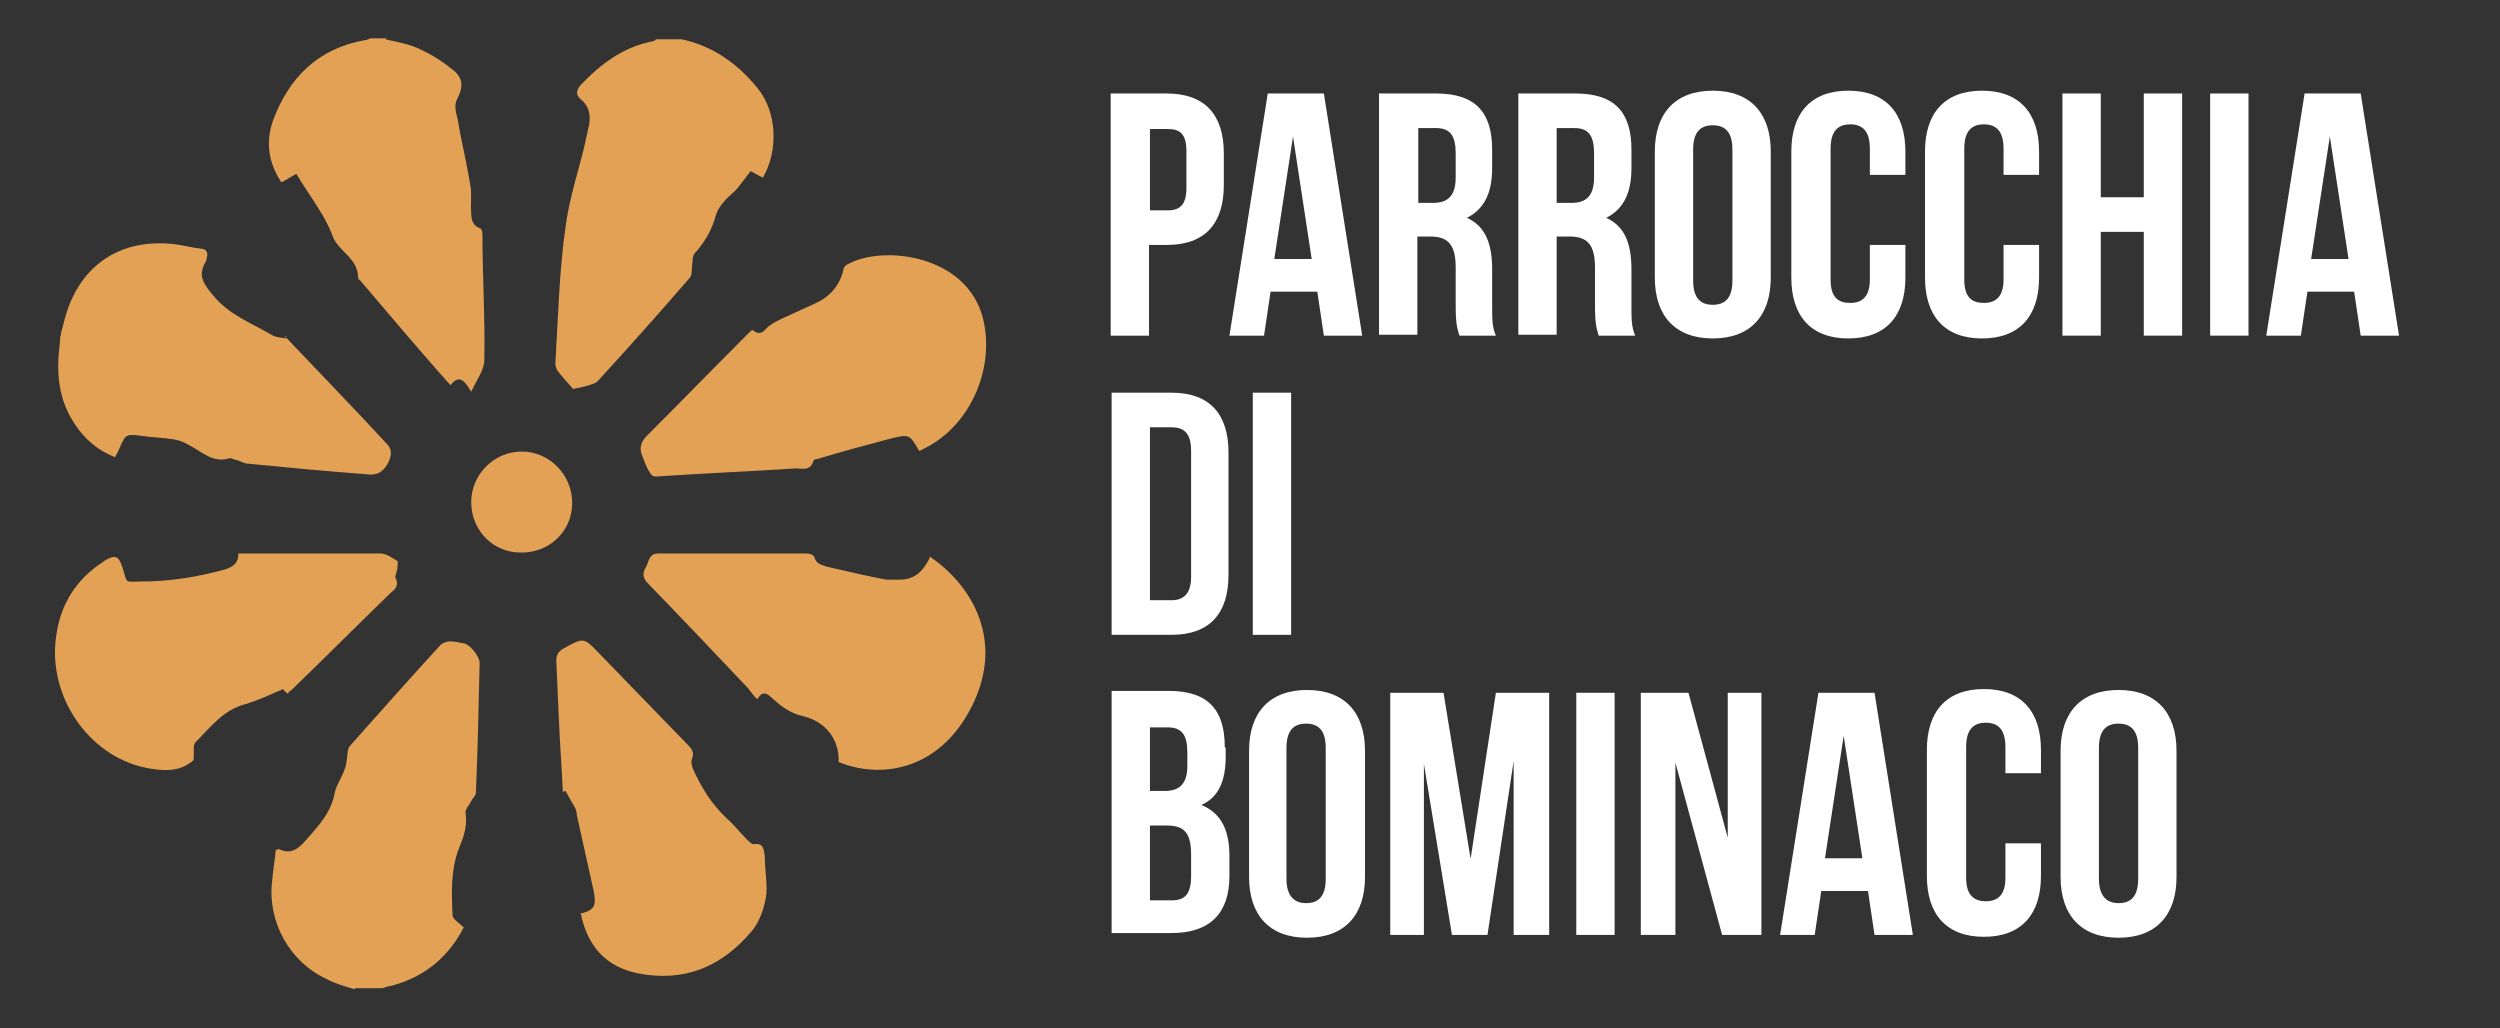
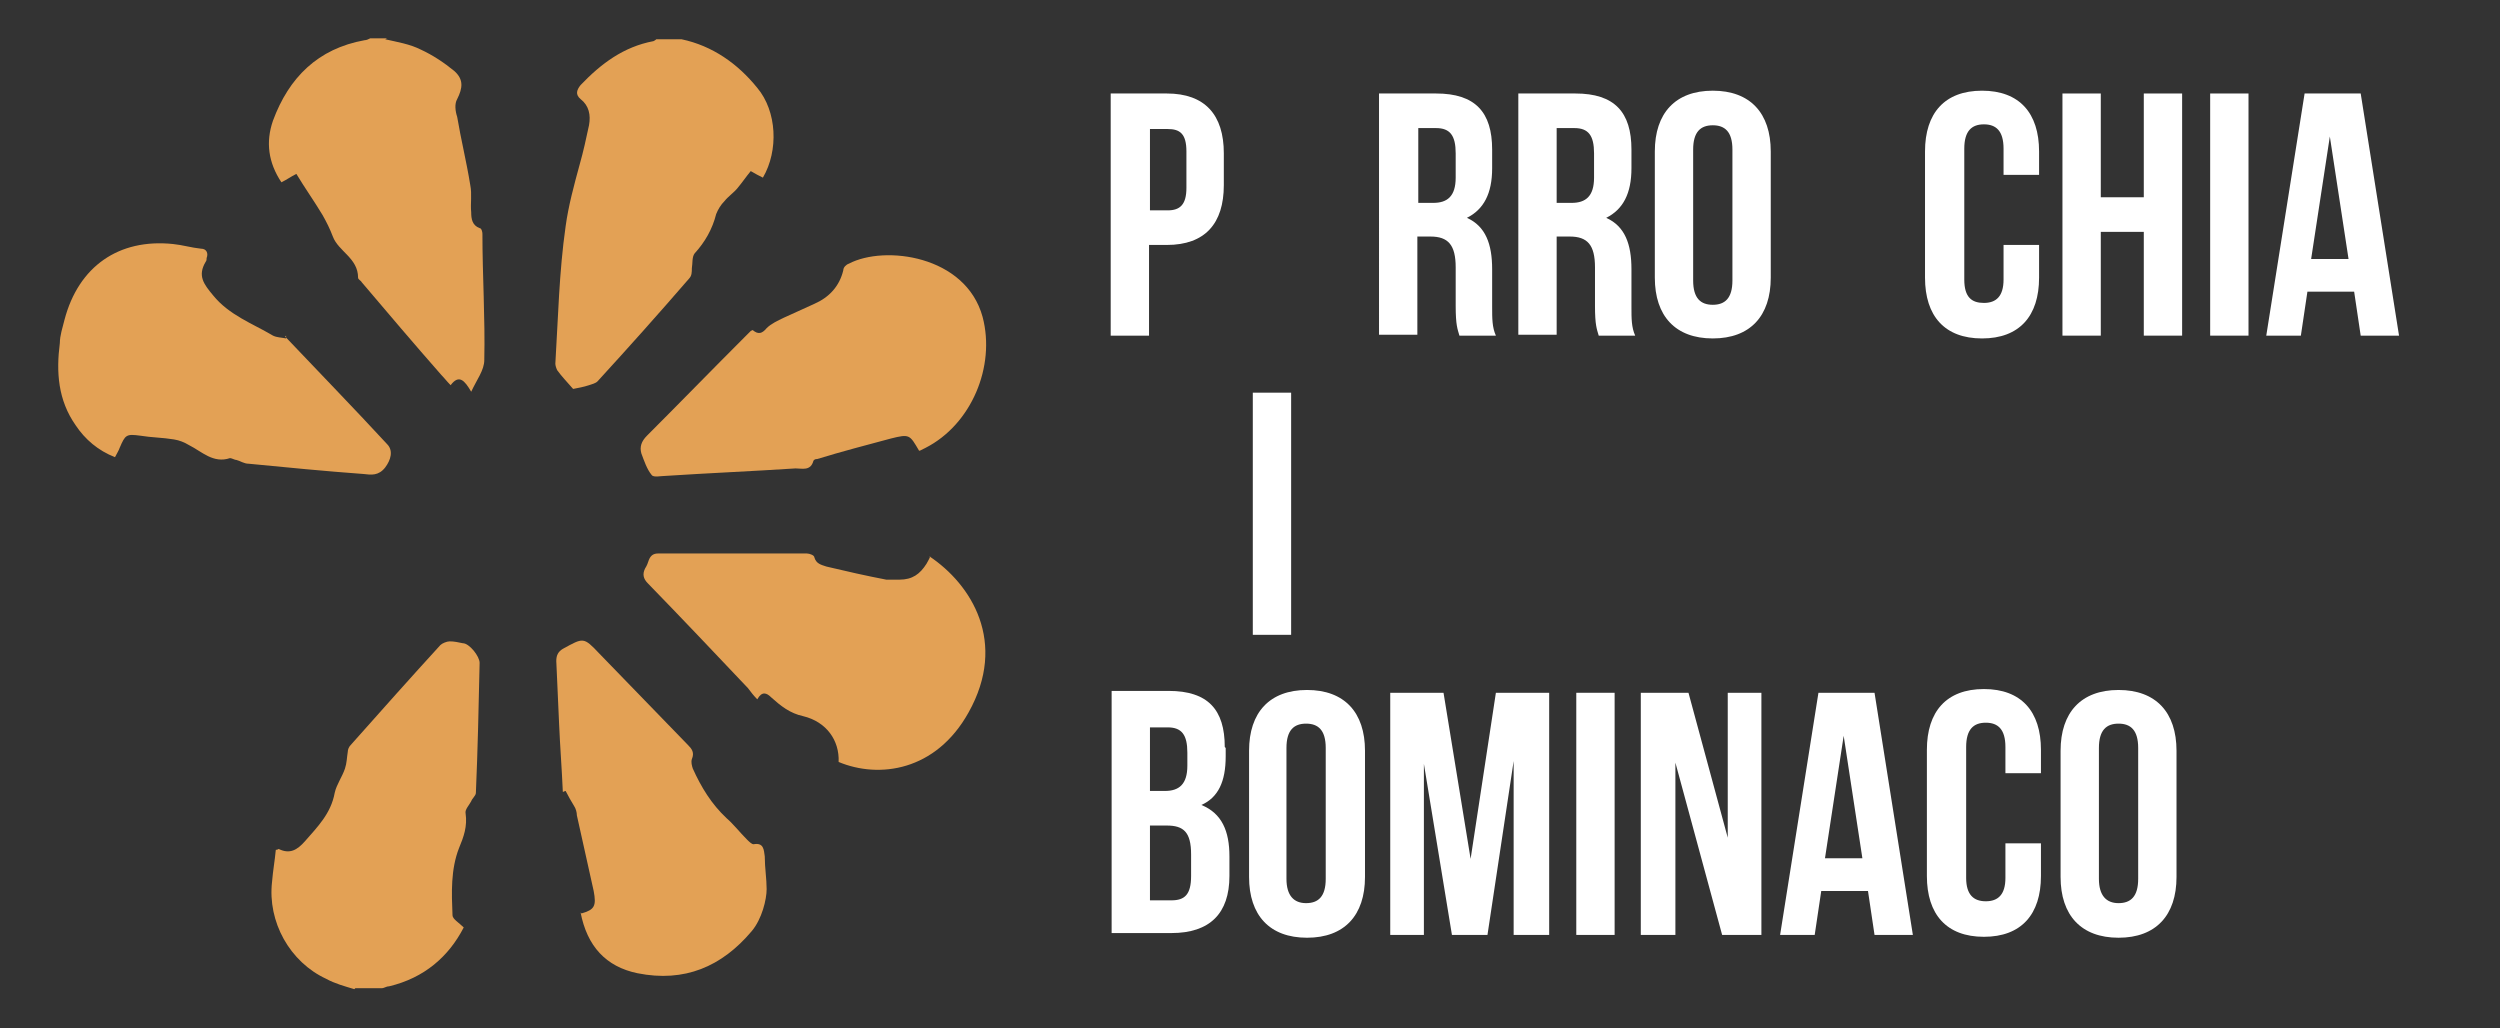
<svg xmlns="http://www.w3.org/2000/svg" version="1.1" viewBox="0 0 267.4 110">
  <rect x="0" y="0" width="267.4" height="110" fill="#333333" stroke="none" />
  <defs>
    <style>
      .cls-1 {
        fill: #fff;
      }

      .cls-2 {
        fill: #e3a155;
      }
    </style>
  </defs>
  <g>
    <g id="Livello_1">
      <g id="Livello_1-2" data-name="Livello_1">
        <g>
          <path class="cls-2" d="M41.2,4.2c1.3.3,2.6.5,3.8,1.1,1.3.6,2.5,1.4,3.6,2.3,1,.9.9,1.8.3,3-.3.5-.2,1.3,0,1.9.4,2.4,1,4.8,1.4,7.3.2,1,0,2,.1,2.9,0,.7.1,1.4.9,1.7.2,0,.3.4.3.6,0,4.5.3,9,.2,13.5,0,1.1-.8,2.1-1.4,3.4-.7-1.2-1.3-1.9-2.2-.7-.4-.4-.7-.8-1-1.1-2.9-3.3-5.7-6.6-8.5-9.9-.1-.2-.4-.3-.4-.5,0-2.1-2.1-2.8-2.7-4.4-.3-.8-.7-1.6-1.1-2.3-.9-1.5-1.9-2.9-2.8-4.4-.6.3-1,.6-1.6.9-1.4-2.1-1.7-4.3-.9-6.6,1.7-4.6,4.8-7.7,9.8-8.6.2,0,.4-.1.6-.2h1.8Z" />
          <path class="cls-2" d="M72.9,4.2c3.3.7,6,2.6,8.1,5.2,2.1,2.5,2.3,6.7.6,9.6-.4-.2-.8-.4-1.3-.7-.5.6-.9,1.2-1.4,1.8-.4.5-1,.9-1.4,1.4-.4.4-.7.9-.9,1.4-.4,1.6-1.2,3-2.3,4.2-.3.4-.2,1-.3,1.6,0,.4,0,.8-.3,1.1-3.2,3.7-6.5,7.4-9.8,11-.2.2-.6.3-.9.4-.6.2-1.2.3-1.7.4-.6-.7-1.2-1.3-1.7-2-.1-.2-.2-.5-.2-.7.3-4.9.4-9.8,1.1-14.7.3-2.2.9-4.4,1.5-6.6.4-1.4.7-2.8,1-4.2.2-1.1,0-2.1-.9-2.8-.6-.5-.4-1,0-1.5,2.2-2.3,4.6-4.1,7.8-4.7,0,0,.2-.1.3-.2h2.6,0Z" />
          <path class="cls-2" d="M37.9,105.8c-1-.3-2.1-.6-3-1.1-3.9-1.8-6.3-6.1-5.8-10.4.1-1.2.3-2.3.4-3.4.2,0,.3-.1.3-.1,1.2.6,2,.1,2.8-.8,1.4-1.6,2.8-3,3.2-5.2.2-.9.8-1.7,1.1-2.6.2-.6.2-1.2.3-1.8,0-.2.1-.5.3-.7,3.2-3.6,6.4-7.2,9.6-10.7.2-.2.7-.4,1-.4.5,0,.9.1,1.4.2.7,0,1.8,1.4,1.8,2.1-.1,4.6-.2,9.3-.4,13.9,0,.3-.4.6-.5.9-.2.4-.7.9-.6,1.3.2,1.4-.2,2.5-.7,3.7-.9,2.3-.8,4.8-.7,7.2,0,.4.7.8,1.2,1.3-1.6,3.1-4.2,5.4-8,6.3-.3,0-.5.2-.8.2h-2.8,0Z" />
          <path class="cls-2" d="M99.4,59.5c4.5,3,8.4,9.2,4.2,16.7-3.5,6.3-9.6,7.1-13.9,5.3.1-2.3-1.3-4.3-3.8-4.9-1.4-.3-2.4-1.1-3.4-2-.5-.5-1-.7-1.5.2-.4-.4-.7-.8-1-1.2-3.6-3.8-7.1-7.5-10.7-11.2-.5-.5-.6-1-.3-1.6.2-.3.3-.6.4-.9.2-.5.5-.7,1-.7,5.3,0,10.6,0,15.9,0,.3,0,.8.2.8.4.2.7.7.8,1.3,1,2.1.5,4.3,1,6.4,1.4.5,0,.9,0,1.4,0,1.4,0,2.2-.6,2.9-1.7.1-.2.3-.5.4-.8h0Z" />
          <path class="cls-2" d="M80.5,35.3c.6.5,1,.4,1.5-.2.5-.5,1.2-.8,1.8-1.1,1.1-.5,2.2-1,3.3-1.5,1.6-.7,2.7-1.9,3.1-3.6,0-.3.3-.6.6-.7,3.8-2,12.5-.9,14.3,5.7,1.4,5.3-1.2,11.5-6.1,14-.2.1-.4.2-.6.3,0,0-.1,0-.1,0-1-1.7-1-1.8-3-1.3-2.6.7-5.3,1.4-7.9,2.2-.1,0-.3,0-.4.2-.3,1.1-1.2.8-1.9.8-4.6.3-9.3.5-13.9.8-.5,0-1.3.2-1.5-.1-.5-.6-.8-1.5-1.1-2.3-.2-.7,0-1.3.6-1.9,3.5-3.5,7-7.1,10.5-10.6.2-.2.4-.4.6-.6h0Z" />
-           <path class="cls-2" d="M30.8,74.2c-.3-.2-.5-.4-.5-.5-1.4.6-2.7,1.2-4,1.6-2.4.6-3.8,2.5-5.4,4.1-.3.3-.1,1.1-.2,1.9-1.4,1.3-3.3,1.2-5.2.8-6.1-1.3-10.4-7.7-9.5-14,.4-3.1,1.8-5.6,4.3-7.5.3-.2.7-.5,1-.7,1.1-.6,1.4-.4,1.8.8.6,1.8.1,1.5,2,1.5,3.1,0,6.1-.5,9-1.3.9-.3,1.4-.7,1.4-1.7.4,0,.7,0,1,0,4.7,0,9.5,0,14.2,0,.6,0,1.3.5,1.8.8.1,0,0,.5,0,.8,0,.3-.3.8-.2,1,.4.8,0,1.2-.5,1.6-3.4,3.3-6.8,6.7-10.2,10-.2.2-.4.4-.7.6h0Z" />
          <path class="cls-2" d="M30.5,36c3.6,3.8,7.3,7.6,10.9,11.5.7.7.4,1.7-.2,2.5-.7.9-1.5.8-2.3.7-4.1-.3-8.2-.7-12.3-1.1-.5,0-.9-.3-1.3-.4-.2,0-.5-.2-.7-.2-1.8.6-3-.7-4.4-1.4-.5-.3-1-.5-1.6-.6-1.2-.2-2.4-.2-3.6-.4-1.5-.2-1.6-.1-2.2,1.3-.1.3-.3.6-.5,1-1.8-.7-3.2-1.9-4.2-3.4-1.9-2.7-2.1-5.7-1.7-8.8,0-.8.3-1.7.5-2.5,1.5-5.7,5.8-8.7,11.6-8.1,1,.1,2,.4,3,.5.6,0,.8.5.6,1,0,.1,0,.3-.1.4-.9,1.5-.2,2.4.8,3.6,1.7,2.1,4.2,3,6.4,4.3.4.2.9.2,1.4.3,0,0,0-.2,0-.3h0Z" />
          <path class="cls-2" d="M62.2,97.7c1.4-.4,1.6-.8,1.3-2.4-.6-2.7-1.2-5.4-1.8-8.1,0-.3-.1-.7-.3-1-.3-.5-.6-1-.9-1.6-.1,0-.2.1-.3.1-.1-2.4-.3-4.9-.4-7.3-.1-2.2-.2-4.5-.3-6.7,0-.6.2-1,.7-1.3,2.2-1.2,2.2-1.3,3.9.5,3.2,3.3,6.3,6.5,9.5,9.8.4.4.7.8.4,1.5-.1.3,0,.7.1,1,.9,2,2,3.8,3.6,5.3.8.7,1.4,1.5,2.2,2.3.2.2.5.5.7.5,1.1-.2,1.1.6,1.2,1.3,0,1.2.2,2.4.2,3.5s-.5,3.2-1.6,4.5c-3.2,3.8-7.2,5.5-12.2,4.5-3.4-.7-5.4-2.9-6.1-6.5h0Z" />
-           <path class="cls-2" d="M55.7,59.1c-3,0-5.3-2.4-5.3-5.4,0-2.9,2.4-5.4,5.4-5.4s5.4,2.5,5.4,5.5c0,3-2.4,5.3-5.4,5.3h0Z" />
        </g>
      </g>
      <g>
        <path class="cls-1" d="M130.9,16.4v3.4c0,4.1-2,6.4-6.1,6.4h-1.9v9.7h-4.1V10h6c4.1,0,6.1,2.3,6.1,6.4ZM123,13.7v8.8h1.9c1.3,0,2-.6,2-2.4v-3.9c0-1.9-.7-2.4-2-2.4h-1.9Z" />
-         <path class="cls-1" d="M145.7,35.9h-4.1l-.7-4.7h-5l-.7,4.7h-3.7l4.1-25.9h6l4.1,25.9ZM136.4,27.7h3.9l-2-13.1-2,13.1Z" />
        <path class="cls-1" d="M156.1,35.9c-.2-.7-.4-1.1-.4-3.2v-4.1c0-2.4-.8-3.3-2.7-3.3h-1.4v10.5h-4.1V10h6.1c4.2,0,6,2,6,6v2c0,2.7-.9,4.4-2.7,5.3,2,.9,2.7,2.8,2.7,5.5v4c0,1.3,0,2.2.4,3.1h-4.1ZM151.7,13.7v8h1.6c1.5,0,2.4-.7,2.4-2.7v-2.6c0-1.9-.6-2.7-2.1-2.7h-2Z" />
        <path class="cls-1" d="M171,35.9c-.2-.7-.4-1.1-.4-3.2v-4.1c0-2.4-.8-3.3-2.7-3.3h-1.4v10.5h-4.1V10h6.1c4.2,0,6,2,6,6v2c0,2.7-.9,4.4-2.7,5.3,2,.9,2.7,2.8,2.7,5.5v4c0,1.3,0,2.2.4,3.1h-4.1ZM166.5,13.7v8h1.6c1.5,0,2.4-.7,2.4-2.7v-2.6c0-1.9-.6-2.7-2.1-2.7h-2Z" />
        <path class="cls-1" d="M177,16.2c0-4.1,2.2-6.5,6.2-6.5s6.2,2.4,6.2,6.5v13.5c0,4.1-2.2,6.5-6.2,6.5s-6.2-2.4-6.2-6.5v-13.5ZM181.1,30c0,1.9.8,2.6,2.1,2.6s2.1-.7,2.1-2.6v-14c0-1.9-.8-2.6-2.1-2.6s-2.1.7-2.1,2.6v14Z" />
-         <path class="cls-1" d="M203.8,26.3v3.4c0,4.1-2.1,6.5-6.1,6.5s-6.1-2.4-6.1-6.5v-13.5c0-4.1,2.1-6.5,6.1-6.5s6.1,2.4,6.1,6.5v2.5h-3.8v-2.8c0-1.9-.8-2.6-2.1-2.6s-2.1.7-2.1,2.6v14c0,1.9.8,2.5,2.1,2.5s2.1-.7,2.1-2.5v-3.7h3.8Z" />
        <path class="cls-1" d="M218.1,26.3v3.4c0,4.1-2.1,6.5-6.1,6.5s-6.1-2.4-6.1-6.5v-13.5c0-4.1,2.1-6.5,6.1-6.5s6.1,2.4,6.1,6.5v2.5h-3.8v-2.8c0-1.9-.8-2.6-2.1-2.6s-2.1.7-2.1,2.6v14c0,1.9.8,2.5,2.1,2.5s2.1-.7,2.1-2.5v-3.7h3.8Z" />
        <path class="cls-1" d="M224.7,35.9h-4.1V10h4.1v11.1h4.6v-11.1h4.1v25.9h-4.1v-11.1h-4.6v11.1Z" />
        <path class="cls-1" d="M236.4,10h4.1v25.9h-4.1V10Z" />
        <path class="cls-1" d="M256.6,35.9h-4.1l-.7-4.7h-5l-.7,4.7h-3.7l4.1-25.9h6l4.1,25.9ZM247.3,27.7h3.9l-2-13.1-2,13.1Z" />
-         <path class="cls-1" d="M118.9,42h6.4c4.1,0,6.1,2.3,6.1,6.4v13.1c0,4.1-2,6.4-6.1,6.4h-6.4v-25.9ZM123,45.7v18.5h2.3c1.3,0,2.1-.7,2.1-2.5v-13.5c0-1.9-.8-2.5-2.1-2.5h-2.3Z" />
        <path class="cls-1" d="M134,42h4.1v25.9h-4.1v-25.9Z" />
        <path class="cls-1" d="M131.1,80v.9c0,2.7-.8,4.4-2.6,5.2,2.2.9,3,2.8,3,5.5v2.1c0,4-2.1,6.1-6.2,6.1h-6.4v-25.9h6.1c4.2,0,6,2,6,6ZM123,77.8v6.8h1.6c1.5,0,2.4-.7,2.4-2.7v-1.4c0-1.9-.6-2.7-2.1-2.7h-2ZM123,88.3v8h2.3c1.4,0,2.1-.6,2.1-2.6v-2.3c0-2.4-.8-3.1-2.6-3.1h-1.8Z" />
        <path class="cls-1" d="M133.6,80.3c0-4.1,2.2-6.5,6.2-6.5s6.2,2.4,6.2,6.5v13.5c0,4.1-2.2,6.5-6.2,6.5s-6.2-2.4-6.2-6.5v-13.5ZM137.6,94c0,1.8.8,2.6,2.1,2.6s2.1-.7,2.1-2.6v-14c0-1.9-.8-2.6-2.1-2.6s-2.1.7-2.1,2.6v14Z" />
        <path class="cls-1" d="M157.2,92.5l2.8-18.4h5.7v25.9h-3.8v-18.6l-2.8,18.6h-3.8l-3-18.3v18.3h-3.6v-25.9h5.7l3,18.4Z" />
        <path class="cls-1" d="M168.6,74.1h4.1v25.9h-4.1v-25.9Z" />
        <path class="cls-1" d="M179.2,81.2v18.8h-3.7v-25.9h5.1l4.2,15.5v-15.5h3.6v25.9h-4.2l-5.1-18.8Z" />
        <path class="cls-1" d="M204.6,100h-4.1l-.7-4.7h-5l-.7,4.7h-3.7l4.1-25.9h6l4.1,25.9ZM195.3,91.8h3.9l-2-13.1-2,13.1Z" />
        <path class="cls-1" d="M218.3,90.3v3.4c0,4.1-2.1,6.5-6.1,6.5s-6.1-2.4-6.1-6.5v-13.5c0-4.1,2.1-6.5,6.1-6.5s6.1,2.4,6.1,6.5v2.5h-3.8v-2.8c0-1.9-.8-2.6-2.1-2.6s-2.1.7-2.1,2.6v14c0,1.8.8,2.5,2.1,2.5s2.1-.7,2.1-2.5v-3.7h3.8Z" />
        <path class="cls-1" d="M220.4,80.3c0-4.1,2.2-6.5,6.2-6.5s6.2,2.4,6.2,6.5v13.5c0,4.1-2.2,6.5-6.2,6.5s-6.2-2.4-6.2-6.5v-13.5ZM224.5,94c0,1.8.8,2.6,2.1,2.6s2.1-.7,2.1-2.6v-14c0-1.9-.8-2.6-2.1-2.6s-2.1.7-2.1,2.6v14Z" />
      </g>
    </g>
  </g>
</svg>